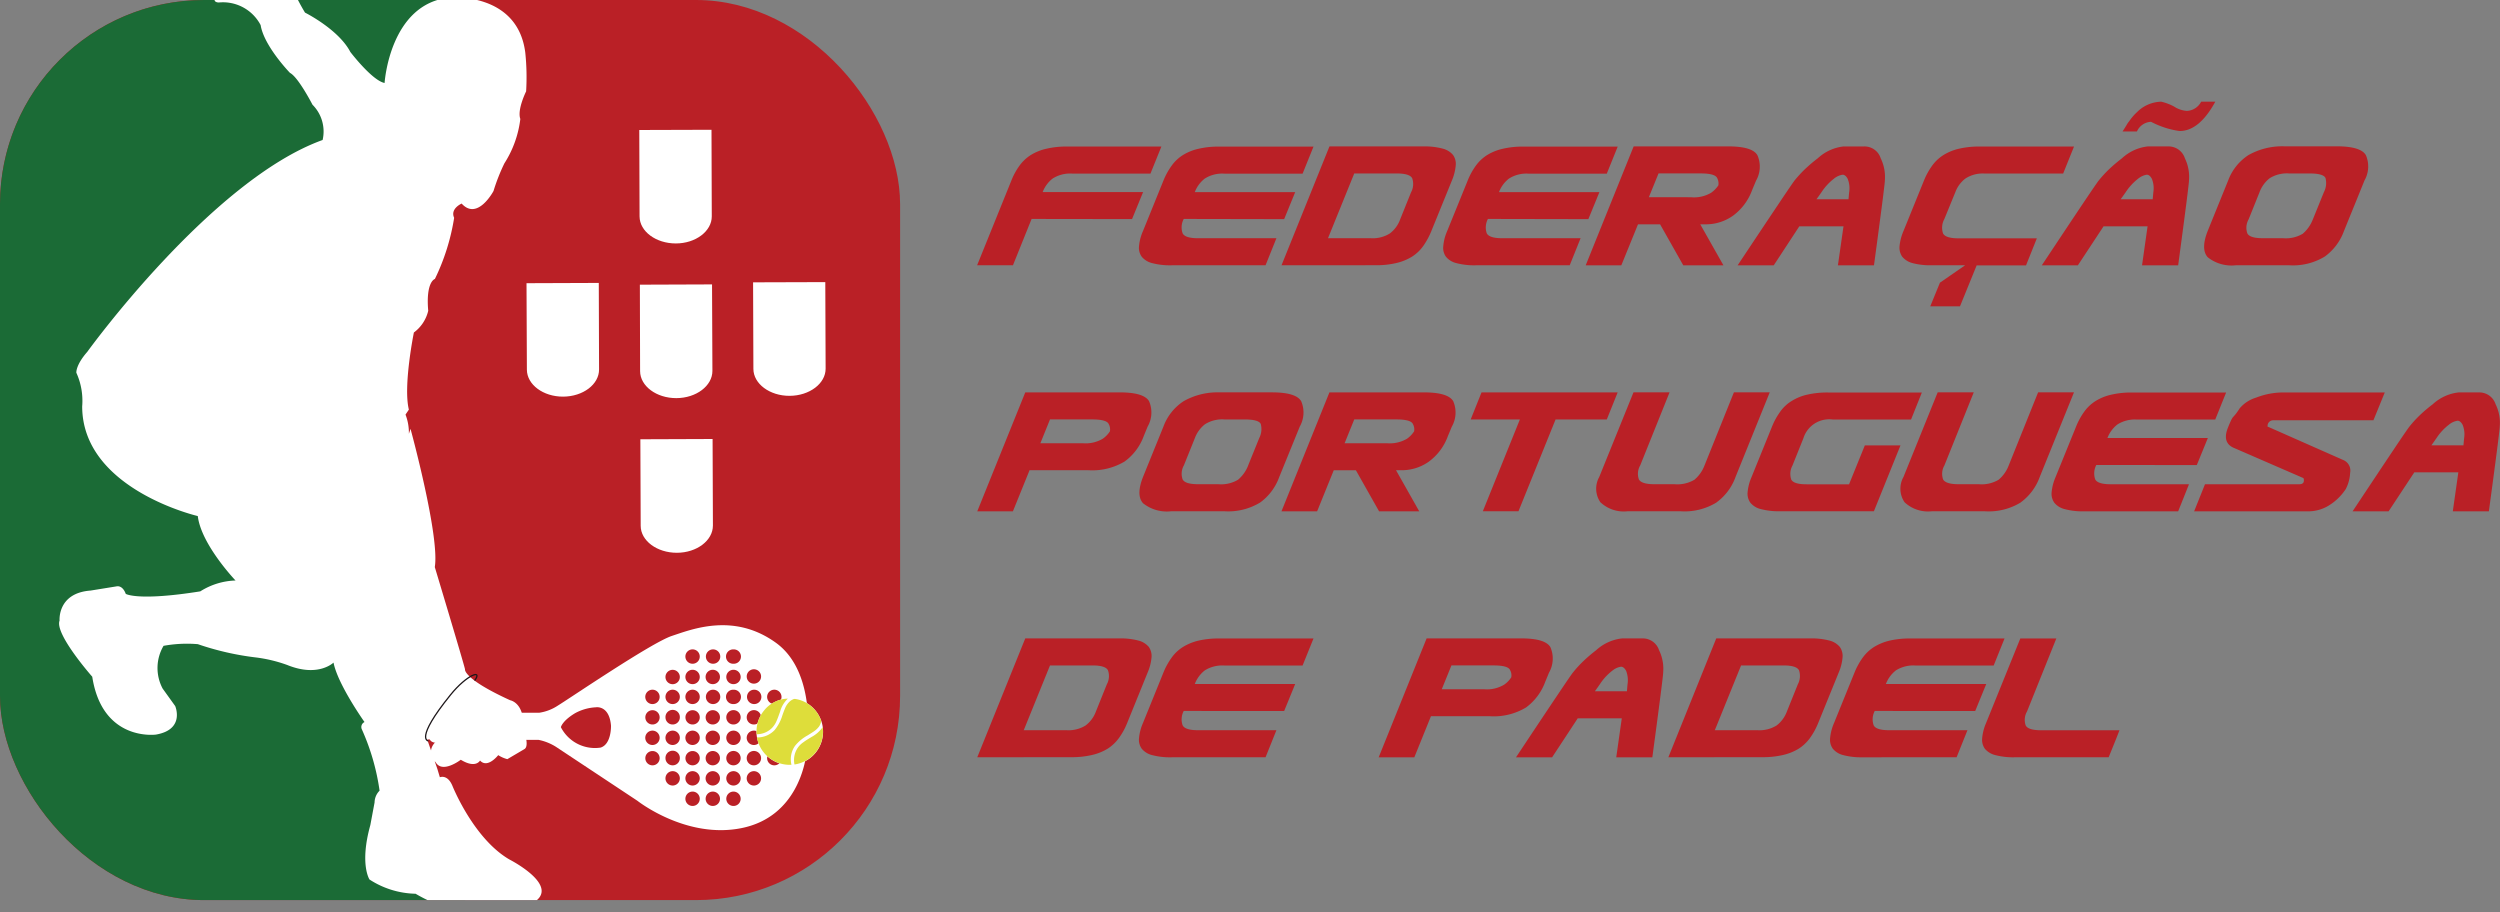
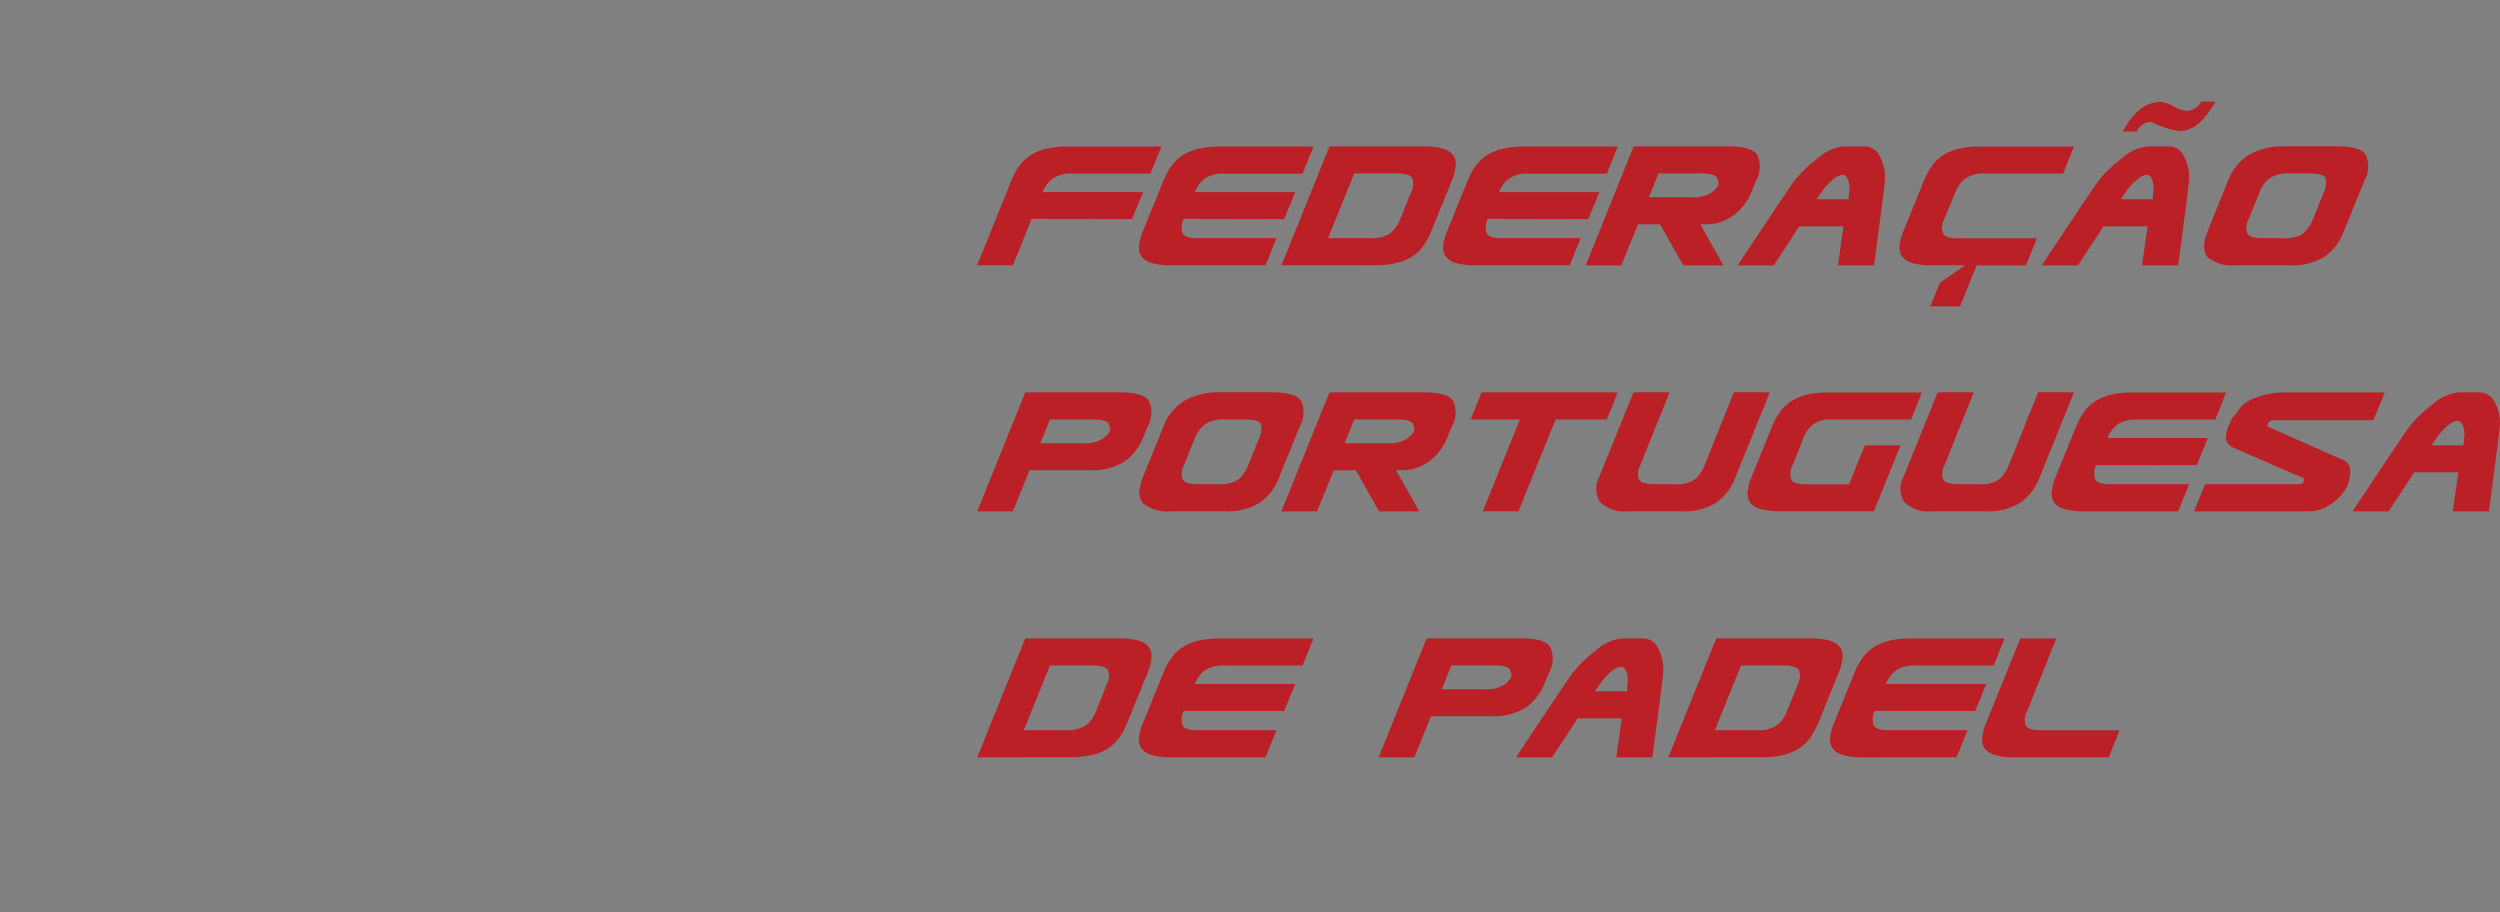
<svg xmlns="http://www.w3.org/2000/svg" id="Layer_1" data-name="Layer 1" width="200" height="73" viewBox="0 0 200 73">
  <rect x="0" y="0" width="200" height="73" fill="#808080" stroke="none" />
  <defs>
    <clipPath id="clip-path">
-       <rect width="72.008" height="72.008" rx="16.331" fill="none" />
-     </clipPath>
+       </clipPath>
    <style>
      .cls-2{fill:#ba2026}.cls-4,.cls-7{fill:#fff}.cls-7{fill-rule:evenodd}
    </style>
  </defs>
  <title>
    physioclem_parceiros_fpp
  </title>
  <path class="cls-2" d="M83.349 17.517h-.822l-1.492 3.707h-2.867l2.738-6.772a5.4 5.4 0 01.655-1.2 3.293 3.293 0 01.911-.855 4.076 4.076 0 011.249-.5 6.927 6.927 0 011.662-.173h7.528l-.874 2.163h-6.264a2.6 2.6 0 00-1.558.394 2.473 2.473 0 00-.8 1.083h8.033l-.885 2.163zM95.515 17.517H94.7a1.422 1.422 0 00-.089 1.15c.133.262.545.391 1.235.391h6.267l-.869 2.166h-7.531a5.582 5.582 0 01-1.533-.173 1.555 1.555 0 01-.837-.508 1.209 1.209 0 01-.221-.852 3.8 3.8 0 01.314-1.2l1.636-4.035a5.573 5.573 0 01.659-1.2 3.2 3.2 0 01.91-.855 4.057 4.057 0 011.246-.5 6.959 6.959 0 011.665-.173h7.528l-.873 2.163h-6.264a2.607 2.607 0 00-1.559.394 2.479 2.479 0 00-.8 1.083h8.032l-.884 2.163zM102.521 21.223l3.836-9.51h7.51a5.587 5.587 0 011.533.173 1.577 1.577 0 01.84.509 1.22 1.22 0 01.217.851 4.01 4.01 0 01-.309 1.205l-1.64 4.034a5.993 5.993 0 01-.656 1.205 3.248 3.248 0 01-.91.855 4.22 4.22 0 01-1.246.5 7 7 0 01-1.665.173zm5.819-7.347l-2.1 5.181h3.4a2.591 2.591 0 001.552-.384 2.466 2.466 0 00.821-1.123l.87-2.163a1.394 1.394 0 00.092-1.128c-.136-.254-.553-.383-1.238-.383zM119.854 17.517h-.821a1.455 1.455 0 00-.092 1.15c.14.262.549.391 1.241.391h6.265l-.87 2.166h-7.528a5.582 5.582 0 01-1.533-.173 1.548 1.548 0 01-.836-.508 1.2 1.2 0 01-.218-.852 3.778 3.778 0 01.31-1.2l1.639-4.035a5.443 5.443 0 01.656-1.2 3.248 3.248 0 01.91-.855 4.078 4.078 0 011.246-.5 6.982 6.982 0 011.665-.173h7.528l-.873 2.163h-6.264a2.607 2.607 0 00-1.559.394 2.479 2.479 0 00-.8 1.083h8.033l-.885 2.163zM137.875 21.225h-3.213l-1.854-3.279h-1.768l-1.334 3.279h-2.849l3.836-9.514h7.561q1.935 0 2.34.708a2.265 2.265 0 01-.11 2.034l-.314.751a4.41 4.41 0 01-1.507 2.035 3.734 3.734 0 01-2.214.707h-.428zm-2.591-5.446a2.669 2.669 0 001.611-.361 2.3 2.3 0 00.575-.589.92.92 0 00-.1-.59c-.11-.239-.545-.365-1.308-.365h-3.379l-.773 1.9zM143.944 18.108l-2.044 3.117h-2.889q2.184-3.283 3.316-4.971c.752-1.127 1.172-1.732 1.242-1.82a9.928 9.928 0 01.781-.855 11.966 11.966 0 011.073-.917 3.623 3.623 0 012.07-.947h1.622a1.36 1.36 0 011.341.947 3.384 3.384 0 01.332 1.772q.017.233-.87 6.791h-2.885l.446-3.117zm3.935-2.167l.052-.553a2 2 0 00-.118-1.083c-.118-.221-.255-.328-.409-.328a1.458 1.458 0 00-.7.328 4.359 4.359 0 00-.991 1.083l-.394.553h2.557zM154.421 24.505l.774-1.89 2.015-1.393h-2.656a5.617 5.617 0 01-1.533-.169 1.6 1.6 0 01-.837-.509 1.264 1.264 0 01-.221-.855 4.061 4.061 0 01.313-1.2l1.637-4.034a5.531 5.531 0 01.659-1.2 3.213 3.213 0 01.907-.852 4.051 4.051 0 011.249-.508 7.17 7.17 0 011.665-.173h7.528l-.869 2.163h-6.265a2.537 2.537 0 00-1.558.4 2.445 2.445 0 00-.8 1.083l-.885 2.163a1.441 1.441 0 00-.1 1.146c.14.261.553.39 1.242.39h6.261l-.866 2.167h-3.95l-1.331 3.271zM168.284 18.106l-2.053 3.118h-2.885q2.178-3.283 3.309-4.971c.755-1.124 1.172-1.728 1.249-1.82a9.831 9.831 0 01.777-.852 12.5 12.5 0 011.076-.917 3.629 3.629 0 012.068-.951h1.621a1.371 1.371 0 011.345.951 3.414 3.414 0 01.328 1.769q.016.231-.866 6.791h-2.889l.442-3.118zm3.931-2.166l.052-.553a2.042 2.042 0 00-.118-1.083c-.118-.218-.254-.328-.409-.328a1.489 1.489 0 00-.7.328 4.414 4.414 0 00-.991 1.083l-.394.553h2.557zm2.148-5.458a6.943 6.943 0 01-2.277-.737 1.292 1.292 0 00-1.131.771h-1.15c.155-.244.273-.424.35-.56s.14-.207.159-.229c.1-.14.195-.273.3-.394a3.5 3.5 0 01.328-.343 2.827 2.827 0 011.953-.855 4.14 4.14 0 011.017.38 2.128 2.128 0 001.046.357 1.357 1.357 0 001.135-.737h1.131q-1.282 2.349-2.856 2.347M187.516 18.485a4.355 4.355 0 01-1.525 2.034 4.9 4.9 0 01-2.9.7h-4.2a3.067 3.067 0 01-2.262-.63c-.395-.42-.4-1.124-.015-2.108l1.636-4.035a4.147 4.147 0 011.629-2.041 5.508 5.508 0 012.852-.7h4.2c1.283 0 2.067.236 2.34.708a2.282 2.282 0 01-.114 2.03zm-2.494-.917l.884-2.182a1.583 1.583 0 00.133-1.146c-.107-.243-.546-.365-1.312-.365h-1.607a2.587 2.587 0 00-1.551.387 2.56 2.56 0 00-.811 1.124l-.869 2.163a1.349 1.349 0 00-.1 1.124c.136.258.549.383 1.234.383h1.61a2.643 2.643 0 001.588-.357 2.872 2.872 0 00.8-1.131M81.033 40.905h-2.852l3.84-9.514h7.561q1.929 0 2.344.708a2.271 2.271 0 01-.118 2.034l-.31.755a4.359 4.359 0 01-1.525 2.03 5.023 5.023 0 01-2.9.7h-4.709zm5.579-5.446a2.692 2.692 0 001.61-.361 2.109 2.109 0 00.572-.593.877.877 0 00-.1-.586c-.11-.24-.545-.365-1.312-.365H84l-.77 1.905zM102.338 38.165a4.343 4.343 0 01-1.522 2.034 4.923 4.923 0 01-2.9.7h-4.2a3.067 3.067 0 01-2.262-.631c-.395-.42-.4-1.123-.015-2.107l1.636-4.035a4.129 4.129 0 011.625-2.037 5.5 5.5 0 012.852-.7h4.2q1.934 0 2.343.708a2.282 2.282 0 01-.114 2.03zm-2.491-.918l.885-2.185a1.587 1.587 0 00.129-1.142c-.107-.243-.546-.365-1.309-.365h-1.61a2.565 2.565 0 00-1.547.387 2.531 2.531 0 00-.811 1.12l-.873 2.167a1.35 1.35 0 00-.1 1.124c.133.258.549.383 1.235.383h1.61a2.636 2.636 0 001.588-.358 2.831 2.831 0 00.807-1.131M113.539 40.905h-3.213l-1.854-3.283H106.7l-1.33 3.283h-2.852l3.836-9.514h7.561c1.286 0 2.071.236 2.344.708a2.291 2.291 0 01-.114 2.034l-.314.755a4.4 4.4 0 01-1.507 2.03 3.733 3.733 0 01-2.214.7h-.428zm-2.591-5.446a2.706 2.706 0 001.611-.361 2.116 2.116 0 00.571-.593.877.877 0 00-.1-.586c-.107-.24-.545-.365-1.312-.365h-3.378l-.771 1.905zM117.656 33.555l.866-2.163h10.892l-.87 2.163h-4.097l-2.97 7.348h-2.852l2.966-7.348h-3.935zM137.318 40.2a4.9 4.9 0 01-2.9.7h-4.2a2.728 2.728 0 01-2.189-.722 1.916 1.916 0 01-.092-2.016l2.742-6.773h2.885l-2.344 5.837a1.345 1.345 0 00-.11 1.124q.21.387 1.238.387h1.61a2.669 2.669 0 001.6-.361 2.8 2.8 0 00.807-1.15l2.347-5.837h2.867l-2.738 6.773a4.316 4.316 0 01-1.525 2.034M149.912 40.9H142.4a5.587 5.587 0 01-1.533-.173 1.541 1.541 0 01-.836-.508 1.229 1.229 0 01-.221-.852 3.886 3.886 0 01.313-1.2l1.636-4.034a5.575 5.575 0 01.66-1.2 3.077 3.077 0 01.91-.851 4.008 4.008 0 011.245-.509 7.179 7.179 0 011.666-.173h7.509l-.865 2.163h-6.254a2.163 2.163 0 00-2.361 1.507l-.87 2.167a1.416 1.416 0 00-.1 1.123c.129.258.542.384 1.231.384h3.394l1.263-3.114h2.852zM161.653 40.2a4.9 4.9 0 01-2.9.7h-4.2a2.733 2.733 0 01-2.189-.722 1.917 1.917 0 01-.088-2.016l2.738-6.773h2.886l-2.344 5.837a1.356 1.356 0 00-.11 1.124c.143.258.552.387 1.241.387h1.607a2.663 2.663 0 001.6-.361 2.816 2.816 0 00.807-1.15l2.347-5.837h2.87l-2.741 6.773a4.337 4.337 0 01-1.526 2.034M168.527 37.2h-.822a1.438 1.438 0 00-.088 1.15c.136.261.549.39 1.238.39h6.264l-.866 2.167h-7.532a5.531 5.531 0 01-1.529-.173 1.544 1.544 0 01-.84-.509 1.221 1.221 0 01-.221-.851 4 4 0 01.313-1.205l1.64-4.035a5.573 5.573 0 01.656-1.2 3.218 3.218 0 01.91-.854 4.026 4.026 0 011.249-.505 6.933 6.933 0 011.662-.173h7.528l-.87 2.163h-6.264a2.613 2.613 0 00-1.559.39 2.5 2.5 0 00-.8 1.083h8.033l-.885 2.167zM187.645 39.147a4.307 4.307 0 01-1.194 1.2 3.149 3.149 0 01-1.835.56h-9.086l.869-2.167h7.525c.232 0 .357-.077.379-.228s0-.258-.066-.28l-5.479-2.38c-.686-.269-.859-.829-.509-1.673.077-.192.144-.358.21-.487a1.322 1.322 0 01.173-.313 4.1 4.1 0 00.269-.313c.089-.122.181-.251.269-.394a2.763 2.763 0 011.33-.866 5.94 5.94 0 012.248-.409h8.033l-.907 2.225h-8.032a.458.458 0 00-.413.3.97.97 0 00-.03.2l6.084 2.69a.91.91 0 01.527 1.017 3.1 3.1 0 01-.365 1.326M193.145 37.787l-2.056 3.118h-2.882q2.178-3.284 3.309-4.971c.752-1.128 1.172-1.732 1.249-1.82a9.4 9.4 0 01.778-.855 11.494 11.494 0 011.076-.918 3.635 3.635 0 012.067-.947h1.621a1.365 1.365 0 011.341.947 3.318 3.318 0 01.332 1.773q.017.231-.87 6.791h-2.885l.442-3.118zm3.931-2.163l.052-.56a2.016 2.016 0 00-.118-1.079c-.122-.221-.254-.328-.409-.328a1.452 1.452 0 00-.7.328 4.367 4.367 0 00-.992 1.079l-.394.56h2.557zM78.181 60.583l3.84-9.511h7.513a5.7 5.7 0 011.529.17 1.606 1.606 0 01.841.512 1.263 1.263 0 01.217.851 3.913 3.913 0 01-.313 1.205l-1.636 4.035a5.528 5.528 0 01-.66 1.2 3.368 3.368 0 01-.906.855 4.249 4.249 0 01-1.249.5 6.958 6.958 0 01-1.662.174zM84 53.235l-2.1 5.181h3.4a2.594 2.594 0 001.555-.383 2.459 2.459 0 00.822-1.124l.87-2.163a1.374 1.374 0 00.088-1.128c-.133-.254-.549-.383-1.234-.383zM95.515 56.877H94.7a1.42 1.42 0 00-.089 1.149c.133.262.545.391 1.235.391h6.267l-.869 2.167h-7.531a5.582 5.582 0 01-1.533-.173 1.556 1.556 0 01-.837-.509 1.217 1.217 0 01-.221-.851 3.848 3.848 0 01.314-1.205l1.636-4.035a5.6 5.6 0 01.659-1.2 3.209 3.209 0 01.91-.855 4.241 4.241 0 011.246-.508 7.182 7.182 0 011.665-.17h7.528l-.873 2.163h-6.264a2.629 2.629 0 00-1.559.391 2.5 2.5 0 00-.8 1.087h8.032l-.884 2.163zM113.146 60.585h-2.852l3.836-9.514h7.561q1.935 0 2.343.707a2.278 2.278 0 01-.114 2.034l-.309.752a4.436 4.436 0 01-1.529 2.034 5.014 5.014 0 01-2.9.7h-4.706zm5.575-5.446a2.664 2.664 0 001.61-.365 2.038 2.038 0 00.571-.59.875.875 0 00-.1-.586c-.107-.239-.545-.364-1.312-.364h-3.375l-.774 1.905zM126.218 57.467l-2.049 3.118h-2.889q2.178-3.283 3.313-4.971c.755-1.128 1.171-1.732 1.249-1.82a9.236 9.236 0 01.777-.855 12.032 12.032 0 011.073-.921 3.635 3.635 0 012.067-.944h1.625a1.362 1.362 0 011.341.944 3.363 3.363 0 01.328 1.776q.017.227-.866 6.791H129.3l.442-3.118zm3.935-2.166l.048-.553a2.067 2.067 0 00-.114-1.087c-.122-.217-.258-.324-.409-.324a1.46 1.46 0 00-.7.324 4.37 4.37 0 00-.995 1.087l-.39.553h2.557zM133.468 60.583l3.832-9.511h7.513a5.7 5.7 0 011.533.17 1.6 1.6 0 01.84.512 1.263 1.263 0 01.217.851 3.893 3.893 0 01-.309 1.205l-1.64 4.035a5.7 5.7 0 01-.659 1.2 3.357 3.357 0 01-.907.855 4.238 4.238 0 01-1.249.5 6.947 6.947 0 01-1.662.174zm5.818-7.348l-2.1 5.181h3.394a2.6 2.6 0 001.555-.383 2.508 2.508 0 00.821-1.124l.87-2.163a1.407 1.407 0 00.092-1.128c-.136-.254-.552-.383-1.238-.383zM150.8 56.877h-.821a1.432 1.432 0 00-.085 1.149c.136.262.545.391 1.238.391h6.264l-.869 2.167H149a5.582 5.582 0 01-1.533-.173 1.556 1.556 0 01-.837-.509 1.217 1.217 0 01-.221-.851 3.843 3.843 0 01.313-1.205l1.636-4.035a5.6 5.6 0 01.66-1.2 3.263 3.263 0 01.91-.855 4.286 4.286 0 011.246-.508 7.158 7.158 0 011.665-.17h7.524l-.869 2.163h-6.264a2.613 2.613 0 00-1.559.391 2.513 2.513 0 00-.8 1.087h8.029l-.884 2.163zM168.692 60.583h-7.528a5.567 5.567 0 01-1.533-.173 1.581 1.581 0 01-.84-.508 1.234 1.234 0 01-.217-.852 3.908 3.908 0 01.309-1.2l2.742-6.773h2.881l-2.343 5.837a1.351 1.351 0 00-.107 1.123c.136.258.553.384 1.238.384h6.264l-.295.755z" />
  <g clip-path="url(#clip-path)">
    <path class="cls-4" d="M24.629 20.212s11.729 2.149 12.411 2.256.681-.977.681-.977L26.8 19.582z" />
-     <path fill="#a21e22" d="M33.046 20.983l-.121-.785 1.437.254-1.316.531z" />
-     <path class="cls-2" d="M16.329 0h39.35A16.331 16.331 0 0172.01 16.332v39.35a16.327 16.327 0 01-16.327 16.327H16.329A16.331 16.331 0 010 55.678V16.332A16.331 16.331 0 0116.329 0z" />
    <path d="M37.231 72.008h-20.9A16.327 16.327 0 010 55.677V16.331A16.327 16.327 0 0116.327 0h20.2L35.02 1.43l-2.12.217 2.082.645.266.413-.524.762-.57 2.963-1.6 2.73-5.465 8.884-1.6 8.545-5.465 6.375v6.264l2.392 7.289 3.537 4.337 5.111 7.218 1.036 10.31z" fill-rule="evenodd" fill="#1b6b36" />
-     <path class="cls-7" d="M51.189 22.774l5.774-.022.03 6.92c0 1.194-1.294 2.174-2.885 2.178s-2.893-.962-2.9-2.155zM60.247 22.587l5.777-.018.026 6.92c.007 1.19-1.286 2.17-2.878 2.178s-2.9-.966-2.9-2.156zM42.121 22.656l5.782-.022.022 6.92c.007 1.194-1.282 2.17-2.874 2.177s-2.893-.961-2.9-2.155zM51.143 10.4l5.777-.018.022 6.92c.008 1.19-1.286 2.174-2.877 2.174s-2.889-.962-2.9-2.156zM51.229 35.142l5.778-.022.026 6.924c0 1.194-1.286 2.174-2.878 2.178s-2.9-.962-2.9-2.159z" />
    <path class="cls-4" d="M4.766 49.658s-.2-2.214 2.48-2.413l2.078-.336s.465-.136.737.6c0 0 .936.6 5.962-.2a5.579 5.579 0 012.819-.869s-2.749-2.878-3.018-5.155c0 0-9.249-2.145-9.249-8.781a5.419 5.419 0 00-.467-2.683s-.067-.6.873-1.672c0 0 9.916-13.737 18.829-16.95A3.03 3.03 0 0025 8.378s-1.139-2.211-1.8-2.546c0 0-2.082-2.145-2.348-3.822A3.4 3.4 0 0017.5.2s-.8 0 .07-.8l.468-.332a12.151 12.151 0 01-3.213-.873s-.335-.468.464-.737l-1.337-.265s-1.006.2 0-.8a8.038 8.038 0 013.283.734s.737.07.136-.535l-2.549-1.144s-.674-.534.667-.472l3.217 1.275s2.41 1.072 3.147-.869c0 0 1.345-3.221 1.68-1.143 0 0-1.205 2.484-.608 3.622A16.62 16.62 0 0024.4 1.008s2.686 1.341 3.626 3.147c0 0 1.739 2.285 2.741 2.484 0 0 .4-6.364 5.229-6.836 0 0 5.424-.468 6.028 4.422a19 19 0 01.066 3.084s-.733 1.47-.464 2.207a8.436 8.436 0 01-1.275 3.552 15.226 15.226 0 00-.869 2.211s-1.279 2.414-2.55 1.006c0 0-.936.406-.6 1.139a17.37 17.37 0 01-1.54 4.893s-.737.2-.534 2.546A3.027 3.027 0 0133.11 26.6s-.87 4.292-.4 6.168l-.269.4a4 4 0 01.269 1.54c-.137.4.132-.4.132-.4s2.347 8.578 1.942 11.058c0 0 2.281 7.572 2.417 8.173 0 0-.206.737 3.611 2.48 0 0 .811.136 1.006 1.338l.221 1.521s.255.844-.081 1.047l-1.37.807a2.491 2.491 0 01-.73-.321s-.851 1.1-1.455.431c0 0-.336.671-1.541-.062 0 0-1.47 1.135-2.008.2 0 0-1.072-1.006.4-1.95l-1.072.14.807 2.344.2.667s.6-.265 1 .674c0 0 1.676 4.219 4.558 5.9 0 0 4.219 2.14 1.875 3.482 0 0-1.138 1.606-6.433.53a12.931 12.931 0 01-2.943-1.267 7.013 7.013 0 01-3.685-1.139s-.807-1.209.066-4.355l.339-1.81a1.362 1.362 0 01.4-.943 18.13 18.13 0 00-1.411-4.89.439.439 0 01.206-.6s-2.144-3.014-2.479-4.757c0 0-1.209 1.2-3.685.2a11.5 11.5 0 00-2.484-.605 22.468 22.468 0 01-4.687-1.068 10.427 10.427 0 00-2.741.133 3.5 3.5 0 00-.074 3.419l1.006 1.4s.807 1.875-1.537 2.281c0 0-4.292.6-5.1-4.628 0 0-3.017-3.416-2.616-4.485" />
    <path class="cls-4" d="M35.623 56.866a9.029 9.029 0 001.12.151h6.411a3.659 3.659 0 001.482-.575c.906-.549 7.476-5.026 9.108-5.567s4.964-1.876 8.321.541 2.538 8.2 2.45 8.87-.726 5.048-5.173 5.958-8.35-2.182-8.35-2.182l-6.478-4.292a4.118 4.118 0 00-1.422-.579H36.68a3.249 3.249 0 00-1.091.092c-.482.151-1.33.395-1.33-.663v-1.3s.184-1.058 1.364-.45" />
    <path class="cls-2" d="M44.871 58.176s.1-.5 1.135-1.12a3.859 3.859 0 011.665-.472s1.072-.192 1.209 1.47c0 0 .048 1.481-.833 1.754a3.059 3.059 0 01-3.176-1.632M61.945 61.227a.572.572 0 01-.575-.571.575.575 0 111.15 0 .572.572 0 01-.575.571M61.945 59.6a.575.575 0 11.575-.575.576.576 0 01-.575.575M61.945 57.96a.572.572 0 01-.575-.571.575.575 0 111.15 0 .572.572 0 01-.575.571M61.945 56.326a.575.575 0 11.575-.571.572.572 0 01-.575.571M60.311 61.227a.57.57 0 01-.574-.571.575.575 0 11.574.571M60.311 62.843a.575.575 0 11.575-.575.573.573 0 01-.575.575M60.311 59.6a.575.575 0 11.575-.575.573.573 0 01-.575.575M60.311 57.96a.57.57 0 01-.574-.571.575.575 0 11.574.571M60.311 56.326a.575.575 0 010-1.149.575.575 0 110 1.149M60.311 54.692a.57.57 0 01-.574-.571.575.575 0 11.574.571M58.678 61.227a.57.57 0 01-.575-.571.575.575 0 11.575.571M58.678 62.843a.575.575 0 11.575-.575.573.573 0 01-.575.575M58.678 64.477a.575.575 0 11.575-.575.571.571 0 01-.575.575M58.678 59.6a.575.575 0 11.575-.575.573.573 0 01-.575.575M58.678 57.96a.57.57 0 01-.575-.571.575.575 0 11.575.571M58.678 56.326a.575.575 0 110-1.149.575.575 0 110 1.149M58.678 54.732a.575.575 0 11.575-.575.571.571 0 01-.575.575M58.678 53.1a.575.575 0 110-1.149.575.575 0 110 1.149M57.022 61.227a.569.569 0 01-.571-.571.573.573 0 11.571.571M57.022 62.843a.575.575 0 11.575-.575.572.572 0 01-.575.575M57.022 64.477a.575.575 0 11.578-.577.57.57 0 01-.575.575M57.022 59.6a.575.575 0 11.575-.575.572.572 0 01-.575.575M57.022 57.96a.569.569 0 01-.571-.571.573.573 0 11.571.571M57.022 56.326a.575.575 0 010-1.149.575.575 0 110 1.149M57.022 54.732a.575.575 0 11.575-.575.57.57 0 01-.575.575M57.022 53.1a.575.575 0 010-1.149.575.575 0 110 1.149M55.41 61.227a.572.572 0 01-.575-.571.573.573 0 111.146 0 .569.569 0 01-.571.571M55.41 62.843a.575.575 0 11.571-.575.576.576 0 01-.571.575M55.41 64.477a.575.575 0 11.571-.575.574.574 0 01-.571.575M55.41 59.6a.575.575 0 11.571-.575.576.576 0 01-.571.575M55.41 57.96a.572.572 0 01-.575-.571.573.573 0 111.146 0 .569.569 0 01-.571.571M55.41 56.326a.575.575 0 11.571-.571.572.572 0 01-.571.571M55.41 54.732a.575.575 0 11.571-.575.573.573 0 01-.571.575M55.41 53.1a.575.575 0 11.571-.574.573.573 0 01-.571.574M53.816 61.227a.573.573 0 01-.578-.571.575.575 0 111.149 0 .571.571 0 01-.571.571M53.816 62.843a.575.575 0 11.571-.575.576.576 0 01-.571.575M53.816 59.6a.575.575 0 11.571-.575.576.576 0 01-.571.575M53.816 57.96a.573.573 0 01-.578-.571.575.575 0 111.149 0 .571.571 0 01-.571.571M53.816 56.326a.575.575 0 11.571-.571.573.573 0 01-.571.571M53.816 54.736a.575.575 0 11.571-.575.576.576 0 01-.571.575M52.2 61.227a.572.572 0 01-.574-.571.573.573 0 111.146 0 .57.57 0 01-.572.571M52.2 59.6a.575.575 0 11.572-.575.576.576 0 01-.572.575M52.2 57.96a.572.572 0 01-.574-.571.573.573 0 111.146 0 .57.57 0 01-.572.571M52.2 56.326a.575.575 0 11.572-.571.572.572 0 01-.572.571" />
    <path class="cls-4" d="M65.846 58.532a2.664 2.664 0 11-2.668-2.66 2.665 2.665 0 012.668 2.66" />
    <path d="M61.5 60.594a2.629 2.629 0 01-.944-1.6 1.876 1.876 0 001.423-.6 3.42 3.42 0 00.611-1.165c.07-.2.144-.4.222-.582a1.464 1.464 0 01.272-.431 1.029 1.029 0 01.387-.28.277.277 0 01.074-.022h.055a2.492 2.492 0 011.257.556 2.676 2.676 0 01.84 1.2 1 1 0 01-.177.457 1.659 1.659 0 01-.372.357c-.155.111-.339.221-.523.339a3.39 3.39 0 00-1.014.833 1.865 1.865 0 00-.294 1.526 2.636 2.636 0 01-1.813-.59m2.767-1.212c.195-.148.427-.284.649-.42a2.57 2.57 0 00.895-.789 2.665 2.665 0 01-2.255 2.988 1.738 1.738 0 01.243-1.308 1.669 1.669 0 01.468-.471m-3.74-.634a2.635 2.635 0 01.586-1.894 2.515 2.515 0 011.912-.962 2.217 2.217 0 00-.619 1.036c-.092.25-.177.508-.28.74a1.793 1.793 0 01-.376.575 1.737 1.737 0 01-1.223.5" fill="#dedd3a" />
-     <path d="M34.266 59.27s-1.135-.078 1.769-3.674c1.319-1.636 2.616-2.082 1.938-1.153" stroke="#1c1619" stroke-miterlimit="10" stroke-width=".103px" fill="none" />
  </g>
</svg>